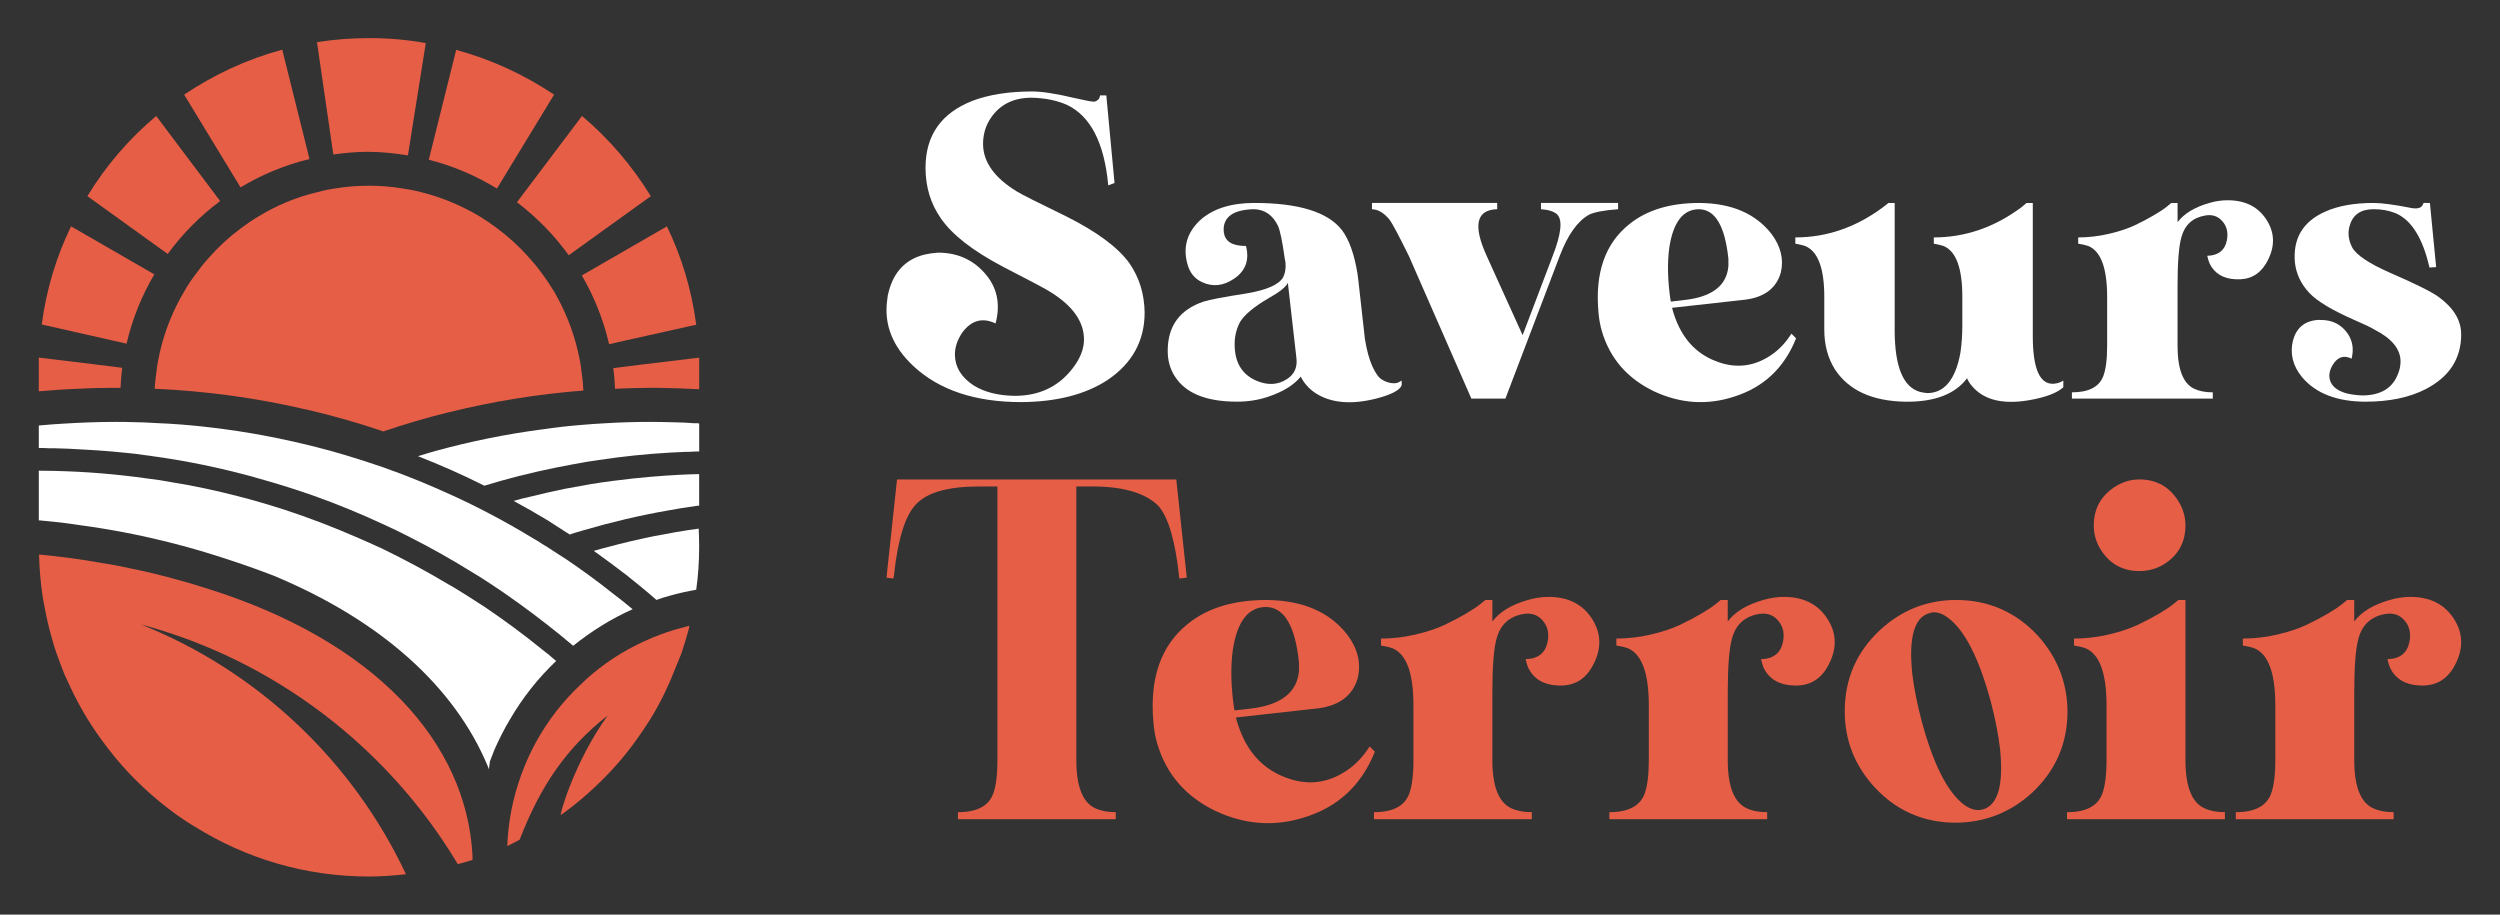
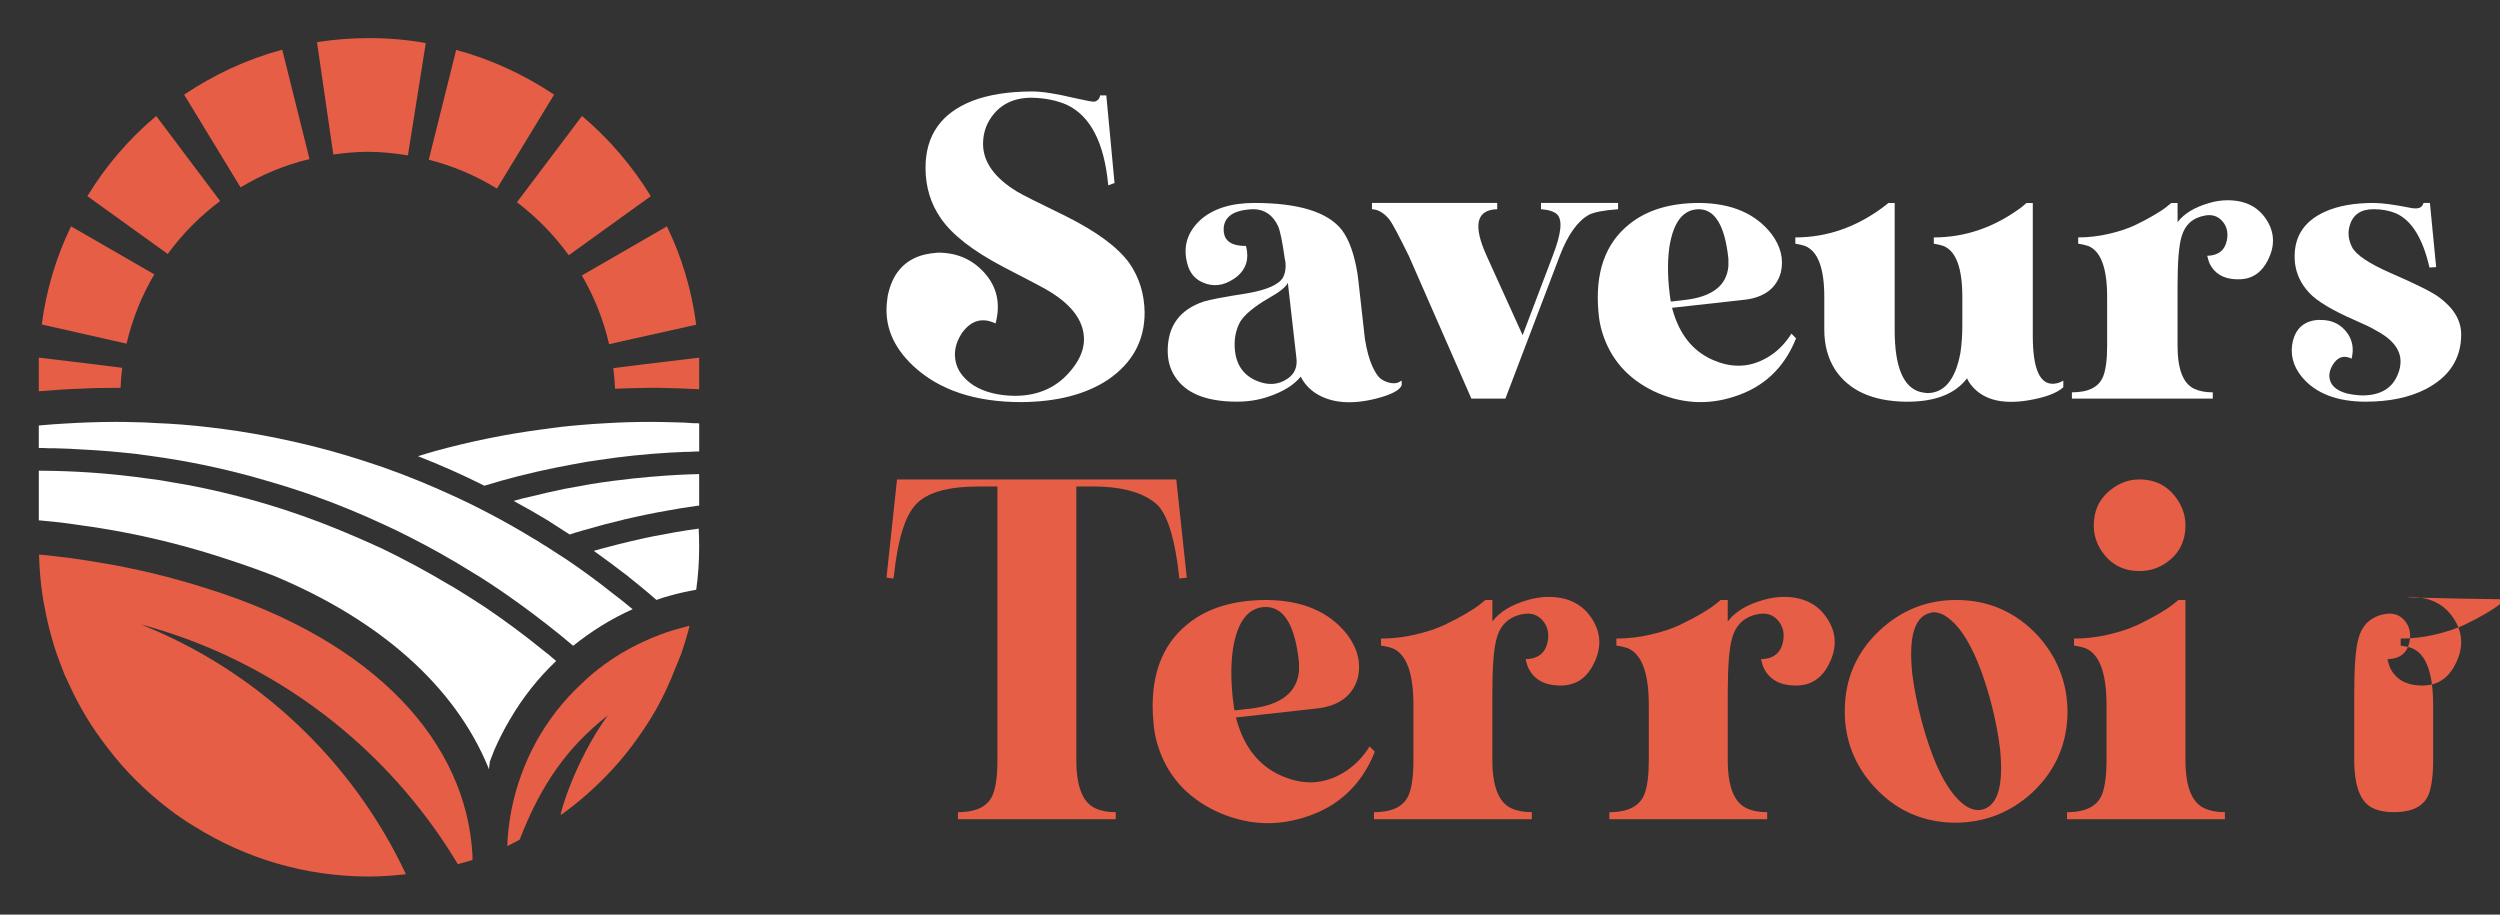
<svg xmlns="http://www.w3.org/2000/svg" version="1.1" id="Calque_1" x="0px" y="0px" width="164px" height="60px" viewBox="0 0 164 60" enable-background="new 0 0 164 60" xml:space="preserve">
  <rect x="0" y="0" width="164" height="60" fill="#333333" stroke="none" />
  <g>
    <g>
-       <path fill="#E75E47" d="M34.708,16.906c-0.626-0.715-1.327-1.355-2.086-1.922c-0.358-0.27-0.746-0.537-1.133-0.775    c-1.192-0.715-2.502-1.266-3.887-1.609c-0.39-0.104-0.79-0.178-1.194-0.236c-0.714-0.121-1.458-0.18-2.203-0.18    c-0.686,0-1.371,0.045-2.025,0.148c-0.462,0.061-0.909,0.148-1.341,0.268c-1.4,0.328-2.711,0.879-3.903,1.609    c-0.402,0.238-0.774,0.492-1.147,0.775c-0.76,0.566-1.46,1.207-2.086,1.922c-0.312,0.342-0.596,0.699-0.863,1.072    c-0.283,0.371-0.536,0.744-0.76,1.146c-0.715,1.207-1.251,2.518-1.579,3.918c-0.104,0.447-0.193,0.895-0.239,1.355    c-0.059,0.373-0.089,0.73-0.119,1.104c3.396,0.148,6.703,0.609,9.907,1.355h0.029c1.728,0.402,3.412,0.879,5.064,1.445    c1.4-0.477,2.816-0.895,4.276-1.252h0.017c2.858-0.715,5.808-1.193,8.833-1.43c-0.016-0.402-0.06-0.82-0.12-1.223    c-0.044-0.461-0.135-0.908-0.239-1.355c-0.326-1.4-0.863-2.711-1.562-3.918c-0.239-0.387-0.492-0.775-0.761-1.131    C35.32,17.605,35.021,17.248,34.708,16.906z" />
      <g>
        <path fill="#FFFFFF" d="M45.553,27.766c-0.418-0.029-0.849-0.061-1.267-0.061c-0.537-0.014-1.057-0.029-1.594-0.029     c-0.998,0-1.997,0.029-2.995,0.09c-0.505,0.029-1.014,0.061-1.503,0.104c-0.895,0.074-1.744,0.164-2.623,0.299h-0.015     c-2.384,0.313-4.707,0.789-6.986,1.414c-0.388,0.105-0.76,0.225-1.148,0.344c1.477,0.58,2.936,1.221,4.35,1.936     c0.359-0.105,0.701-0.209,1.06-0.313c1.579-0.447,3.188-0.805,4.811-1.102c0.537-0.105,1.072-0.195,1.625-0.27     c1.563-0.236,3.128-0.4,4.722-0.49h0.016c0.313-0.016,0.64-0.029,0.952-0.045h0.209c0.239-0.016,0.477-0.029,0.7-0.029v-1.834     C45.761,27.766,45.658,27.75,45.553,27.766z" />
        <path fill="#FFFFFF" d="M37.032,32.07c-0.774,0.164-1.519,0.328-2.279,0.521c-0.357,0.074-0.714,0.164-1.058,0.27     c0.744,0.4,1.475,0.818,2.19,1.248c0.417,0.27,0.833,0.537,1.251,0.805c0.073,0.047,0.164,0.092,0.238,0.15     c0.297-0.104,0.609-0.193,0.923-0.283c1.774-0.521,3.593-0.953,5.452-1.281c0.642-0.119,1.281-0.223,1.938-0.313     c0.061-0.016,0.117-0.016,0.178-0.016v-2.07c-0.11,0-3.289,0.043-7.09,0.654C38.195,31.861,37.614,31.965,37.032,32.07z" />
        <path fill="#FFFFFF" d="M42.842,35.184c-0.998,0.209-1.982,0.432-2.964,0.701c-0.315,0.074-0.611,0.164-0.925,0.252     c0.714,0.508,1.432,1.045,2.132,1.58c0.67,0.535,1.34,1.074,1.979,1.639c0.27-0.104,0.565-0.195,0.849-0.27     c0.567-0.162,1.163-0.295,1.759-0.4c0.133-0.926,0.193-1.879,0.193-2.846c0-0.389-0.015-0.775-0.03-1.162     C44.823,34.811,43.839,34.99,42.842,35.184z" />
        <path fill="#FFFFFF" d="M3.515,29.404c0.684,0.014,1.34,0.045,2.011,0.09h0.015c1.177,0.059,2.337,0.164,3.5,0.297     c0.536,0.074,1.072,0.15,1.593,0.225h0.015c2.339,0.357,4.618,0.863,6.837,1.52c1.043,0.297,2.071,0.625,3.084,0.982     c1.55,0.551,3.069,1.178,4.544,1.861c0.598,0.268,1.177,0.553,1.757,0.85c1.416,0.715,2.786,1.49,4.126,2.324     c0.283,0.164,0.567,0.342,0.835,0.52c0.225,0.135,0.432,0.283,0.657,0.434c0.222,0.15,0.461,0.297,0.684,0.463     c1.266,0.879,2.487,1.801,3.68,2.771c0.252,0.209,0.507,0.416,0.746,0.623c1.189-0.951,2.486-1.771,3.901-2.398     c-0.445-0.371-0.907-0.744-1.385-1.102c-0.953-0.76-1.937-1.475-2.949-2.16c-0.299-0.191-0.611-0.4-0.925-0.596     c-0.222-0.148-0.446-0.297-0.685-0.432c-0.192-0.135-0.388-0.252-0.581-0.357c-1.072-0.656-2.19-1.281-3.321-1.861     c-0.64-0.33-1.283-0.643-1.937-0.939c-1.489-0.686-3.01-1.311-4.573-1.861c-1.133-0.389-2.265-0.746-3.427-1.074     c-2.622-0.715-5.304-1.25-8.06-1.563h-0.014c-1.132-0.135-2.28-0.225-3.442-0.27c-0.507-0.029-0.998-0.059-1.505-0.059     c-0.372-0.016-0.73-0.016-1.102-0.016c-1.177,0-2.339,0.045-3.5,0.119c-0.417,0.016-0.82,0.061-1.222,0.09     C2.753,27.9,2.649,27.9,2.545,27.914v1.475c0.208,0,0.432,0,0.641,0.016H3.515z" />
        <path fill="#FFFFFF" d="M36.481,43.363c-0.298-0.27-0.611-0.523-0.924-0.762c-1.206-0.982-2.443-1.891-3.739-2.771     c-1.83-1.188-2.284-1.434-2.412-1.502c-1.388-0.834-2.816-1.596-4.276-2.309c-0.581-0.27-1.177-0.537-1.772-0.791     c-1.534-0.67-3.099-1.266-4.693-1.789c-1.013-0.326-2.025-0.625-3.068-0.891c-1.445-0.375-2.92-0.688-4.41-0.926     c-0.552-0.104-1.117-0.193-1.684-0.254c-1.936-0.268-3.903-0.43-5.884-0.475c-0.269,0-0.879-0.016-1.073-0.016v3.262h0.075     c0.848,0.074,1.684,0.164,2.518,0.299c1.951,0.254,3.873,0.625,5.765,1.088c0.343,0.088,0.67,0.18,1.013,0.266h0.016     c1.677,0.451,2.724,0.822,2.755,0.822c1.183,0.381,2.254,0.764,3.254,1.146c7.01,2.918,11.887,7.264,14.073,12.545l0.059,0.164     l0.06-0.51c0.104-0.252,0.193-0.504,0.298-0.773c0.313-0.701,0.654-1.387,1.043-2.027C34.291,45.76,35.304,44.48,36.481,43.363z" />
        <path fill="#E75E47" d="M43.378,41.605c-1.488,0.551-2.876,1.309-4.098,2.264c-0.388,0.299-0.76,0.625-1.116,0.969     c-1.192,1.102-2.204,2.398-2.995,3.828c-0.372,0.686-0.7,1.4-0.968,2.145c-0.537,1.461-0.863,3.039-0.924,4.693     c0.277-0.129,0.54-0.281,0.811-0.42c1.397-3.611,3.121-6.064,5.781-8.15c-2.191,3.025-3.195,6.613-3.075,6.529     c0.61-0.434,1.189-0.895,1.742-1.387c1.207-1.07,2.31-2.264,3.247-3.59c0.298-0.418,0.581-0.834,0.851-1.266     c0.71-1.135,1.282-2.367,1.772-3.637c0.07-0.182,0.156-0.359,0.224-0.545c0.021-0.061,0.052-0.121,0.074-0.184     c0.179-0.52,0.326-1.041,0.477-1.578c0.015-0.074,0.028-0.15,0.045-0.225c-0.075,0.016-0.149,0.029-0.224,0.061     C44.452,41.248,43.9,41.412,43.378,41.605z" />
        <path fill="#E75E47" d="M13.405,38.551c-0.671-0.209-1.355-0.418-2.041-0.596c-0.922-0.252-1.862-0.479-2.815-0.67     c-0.611-0.135-1.222-0.254-1.832-0.344c-1.371-0.252-2.756-0.43-4.157-0.564c0.022,0.938,0.103,1.861,0.241,2.768     c0.038,0.25,0.09,0.498,0.137,0.746c0.128,0.678,0.278,1.344,0.471,1.996C3.5,42.23,3.604,42.572,3.722,42.9     c0.164,0.447,0.329,0.893,0.506,1.34c0.135,0.283,0.269,0.582,0.403,0.865c0.551,1.176,1.206,2.293,1.966,3.338     c0.298,0.418,0.611,0.818,0.938,1.221c1.162,1.416,2.518,2.666,4.006,3.754c0.403,0.283,0.82,0.566,1.252,0.818     c3.322,2.072,7.226,3.264,11.411,3.264c0.819,0,1.626-0.064,2.426-0.152c-3.495-7.439-9.734-13.338-17.407-16.393     c8.804,2.354,16.235,8.09,20.81,15.732c0.322-0.09,0.648-0.17,0.963-0.275v-0.283C30.616,48.756,24.688,42.035,13.405,38.551z" />
      </g>
      <g>
        <path fill="#E75E47" d="M42.275,23.893l-2.04,0.254c0.058,0.445,0.091,0.898,0.111,1.355c0.777-0.031,1.561-0.061,2.347-0.061     H43.2c0.879,0.016,1.757,0.045,2.622,0.09h0.044V24.16v-0.699C45.834,23.469,46.24,23.414,42.275,23.893z" />
        <path fill="#E75E47" d="M26.759,10.193l1.172-7.365C26.724,2.604,25.471,2.5,24.206,2.5c-1.162,0-2.309,0.09-3.411,0.268     l1.071,7.367c0.74-0.104,1.49-0.176,2.258-0.176C25.024,9.959,25.901,10.053,26.759,10.193z" />
        <path fill="#E75E47" d="M18.516,3.26c-2.324,0.625-4.484,1.639-6.436,2.949l3.7,6.082c1.387-0.836,2.906-1.467,4.522-1.859     L18.516,3.26z" />
        <path fill="#E75E47" d="M14.441,13.189l-4.194-5.58c-1.772,1.49-3.307,3.264-4.513,5.26l5.269,3.791     C11.969,15.338,13.127,14.168,14.441,13.189z" />
        <path fill="#E75E47" d="M4.661,14.85c-0.968,1.996-1.624,4.156-1.921,6.436l4.543,1.027l1.019,0.232     c0.377-1.623,0.997-3.148,1.821-4.547L4.661,14.85z" />
        <path fill="#E75E47" d="M6.136,23.893l-3.575-0.432H2.545v0.699v1.52c0.03-0.016,0.045-0.016,0.06-0.016     c0.848-0.074,1.713-0.133,2.577-0.162c0.804-0.045,1.608-0.061,2.413-0.061c0.105,0,0.207,0.004,0.311,0.004     c0.021-0.443,0.055-0.885,0.11-1.318L6.136,23.893z" />
        <path fill="#E75E47" d="M36.348,6.209C34.411,4.914,32.25,3.9,29.925,3.275l-1.796,7.203c1.598,0.408,3.1,1.049,4.47,1.891     L36.348,6.209z" />
        <path fill="#E75E47" d="M37.309,16.744l5.384-3.875c-1.221-1.982-2.74-3.77-4.514-5.26l-4.268,5.658     C35.209,14.252,36.356,15.422,37.309,16.744z" />
        <path fill="#E75E47" d="M41.128,22.313l4.544-1.012c-0.298-2.279-0.954-4.455-1.923-6.451l-5.58,3.219     c0.808,1.389,1.417,2.902,1.788,4.51L41.128,22.313z" />
      </g>
    </g>
    <g>
      <g>
        <path fill="#FFFFFF" d="M67.724,6c0.632,0,1.565,0.145,2.796,0.438c0.736,0.168,1.164,0.246,1.284,0.23     c0.222-0.068,0.342-0.207,0.358-0.412h0.412l0.539,5.75l-0.412,0.152c-0.256-2.787-1.162-4.549-2.72-5.285     c-0.667-0.291-1.437-0.445-2.309-0.463c-1.164,0-2.046,0.428-2.644,1.285c-0.36,0.512-0.539,1.094-0.539,1.744     c0,1.18,0.744,2.225,2.233,3.131c0.274,0.172,1.342,0.711,3.208,1.617c2.019,1.01,3.405,2.035,4.158,3.078     c0.65,0.941,0.983,2.02,1,3.236c0,1.848-0.803,3.318-2.412,4.414c-1.454,0.959-3.346,1.445-5.672,1.463     c-3.028,0-5.39-0.787-7.083-2.361c-1.37-1.283-1.942-2.73-1.72-4.338c0.017-0.205,0.051-0.395,0.104-0.564     c0.341-1.301,1.12-2.105,2.334-2.412c0.309-0.07,0.607-0.111,0.899-0.129c1.231,0,2.24,0.436,3.028,1.309     c0.838,0.924,1.086,2.037,0.744,3.336c-0.856-0.41-1.583-0.213-2.181,0.592c-0.325,0.479-0.488,0.967-0.488,1.463     c0.017,0.82,0.436,1.498,1.257,2.027c0.701,0.428,1.592,0.65,2.669,0.666c1.591,0,2.849-0.59,3.772-1.77     c0.513-0.65,0.771-1.293,0.771-1.926c0-1.162-0.728-2.197-2.183-3.105c-0.221-0.154-1.266-0.709-3.13-1.668     c-1.985-1.043-3.345-2.104-4.082-3.182c-0.667-0.959-1-2.063-1-3.311c0-2.123,1.027-3.586,3.081-4.391     C64.875,6.205,66.184,6,67.724,6z" />
        <path fill="#FFFFFF" d="M82.276,13.314c2.908,0,4.824,0.59,5.748,1.771c0.479,0.633,0.821,1.592,1.028,2.873l0.05,0.387     l0.437,3.9c0.121,0.736,0.282,1.33,0.487,1.783c0.205,0.455,0.414,0.744,0.628,0.873c0.214,0.129,0.423,0.205,0.628,0.23     c0.207,0.027,0.369,0.006,0.489-0.063l0.18-0.104v0.307c-0.12,0.326-0.676,0.617-1.669,0.875     c-1.626,0.41-2.942,0.299-3.952-0.336c-0.445-0.289-0.779-0.658-1.002-1.104c-0.445,0.549-1.147,0.984-2.105,1.309     c-0.65,0.225-1.343,0.334-2.078,0.334c-2.02,0-3.381-0.555-4.081-1.668c-0.309-0.479-0.462-1.033-0.462-1.668     c0-1.625,0.786-2.703,2.361-3.232c0.376-0.121,1.326-0.301,2.849-0.539c1.3-0.223,2.087-0.574,2.362-1.053     c0.137-0.271,0.188-0.6,0.154-0.975l-0.053-0.281c-0.153-1.098-0.299-1.799-0.435-2.107c-0.343-0.719-0.875-1.086-1.591-1.104     c-1.283,0.035-1.942,0.463-1.978,1.283c-0.017,0.65,0.334,1.02,1.052,1.105c0.138,0.016,0.275,0.025,0.413,0.025     c0.239,0.922-0.026,1.643-0.795,2.156c-0.686,0.461-1.371,0.539-2.055,0.23c-0.513-0.223-0.847-0.633-1-1.232     c-0.292-1.096-0.01-2.045,0.847-2.85C79.571,13.691,80.753,13.314,82.276,13.314z M84.483,18.551     c-0.12,0.273-0.548,0.615-1.284,1.025c-0.941,0.549-1.556,1.063-1.848,1.541c-0.24,0.445-0.359,0.934-0.359,1.463     c0,1.182,0.471,1.977,1.411,2.387c0.753,0.326,1.428,0.291,2.029-0.104c0.477-0.307,0.684-0.762,0.615-1.359L84.483,18.551z" />
        <path fill="#FFFFFF" d="M90,13.314H90.9h3.208h1.822h2.286v0.41c-1.371,0.035-1.601,1.055-0.694,3.055l2.362,5.209l1.976-5.209     c0.564-1.453,0.658-2.361,0.282-2.721c-0.206-0.188-0.557-0.299-1.053-0.334v-0.41h5.057v0.41c-0.925,0.07-1.557,0.189-1.9,0.359     c-0.752,0.412-1.394,1.311-1.924,2.695l-3.567,9.369h-0.463h-1.771l-4.106-9.369c-0.667-1.352-1.087-2.139-1.257-2.361     c-0.361-0.445-0.745-0.676-1.157-0.693V13.314z" />
        <path fill="#FFFFFF" d="M111.484,13.314c2.104,0.018,3.679,0.693,4.722,2.027c0.615,0.822,0.821,1.668,0.615,2.541     c-0.29,1.01-1.051,1.6-2.284,1.771l-4.85,0.539c0.033,0.137,0.076,0.281,0.127,0.436c0.498,1.523,1.403,2.543,2.723,3.055     c1.282,0.514,2.497,0.385,3.643-0.385c0.531-0.359,0.977-0.83,1.335-1.412l0.307,0.309c-0.77,1.934-2.121,3.207-4.055,3.822     c-1.78,0.582-3.542,0.463-5.287-0.357c-1.729-0.838-2.857-2.139-3.389-3.902c-0.12-0.41-0.196-0.83-0.23-1.256     c-0.24-2.602,0.436-4.535,2.028-5.801C108.037,13.775,109.568,13.314,111.484,13.314z M111.458,13.725     c-1.044,0-1.695,0.84-1.952,2.516c-0.136,1.01-0.11,2.156,0.079,3.439c0.015,0.033,0.025,0.068,0.025,0.104l0.898-0.104     c1.813-0.205,2.772-0.949,2.876-2.232c0-0.154,0-0.309,0-0.463C113.16,14.828,112.519,13.742,111.458,13.725z" />
        <path fill="#FFFFFF" d="M124.291,13.314v6.545v1.797c0,2.395,0.557,3.746,1.668,4.055c0.155,0.035,0.307,0.061,0.462,0.076     c1.129,0,1.857-0.881,2.182-2.643c0.084-0.564,0.126-1.17,0.126-1.822V19.68v-0.205c0-1.883-0.409-2.996-1.23-3.336     c-0.205-0.068-0.419-0.119-0.642-0.154v-0.41c2.054,0,3.971-0.658,5.75-1.979l0.334-0.281h0.41v7.469v1.258     c0,2.156,0.462,3.199,1.386,3.131c0.222-0.018,0.429-0.086,0.617-0.205v0.436c-0.412,0.377-1.156,0.66-2.233,0.848     c-1.883,0.324-3.2-0.068-3.952-1.18c-0.051-0.086-0.094-0.172-0.129-0.258c-0.786,1.043-2.129,1.557-4.028,1.539     c-2.191-0.033-3.74-0.742-4.646-2.129c-0.461-0.736-0.693-1.6-0.693-2.592v-0.848v-1.309c0-1.883-0.42-2.996-1.257-3.336     c-0.206-0.068-0.42-0.119-0.642-0.154v-0.41c2.053,0,3.97-0.658,5.75-1.979l0.359-0.281H124.291z" />
        <path fill="#FFFFFF" d="M146.133,13.137c1.165,0,2.019,0.434,2.566,1.307c0.563,0.889,0.545,1.84-0.052,2.85     c-0.444,0.734-1.104,1.078-1.978,1.027c-0.819-0.035-1.394-0.377-1.717-1.027c-0.071-0.17-0.121-0.344-0.157-0.514     c0.721-0.018,1.148-0.352,1.286-1.002c0.116-0.58-0.027-1.051-0.438-1.41c-0.272-0.223-0.597-0.299-0.975-0.232     c-0.821,0.139-1.343,0.607-1.566,1.412c-0.169,0.582-0.255,1.652-0.255,3.209v2.336v1.592c0,1.539,0.366,2.48,1.101,2.822     c0.326,0.154,0.729,0.23,1.21,0.23v0.412h-9.241v-0.412c1.096,0,1.78-0.35,2.054-1.053c0.171-0.443,0.257-1.111,0.257-2v-1.592     v-1.617c0-1.883-0.411-2.996-1.232-3.336c-0.206-0.068-0.429-0.119-0.667-0.154v-0.41c0.667,0,1.332-0.078,2.002-0.232     c0.666-0.154,1.234-0.342,1.706-0.563c0.472-0.225,0.895-0.445,1.271-0.67c0.376-0.221,0.658-0.408,0.847-0.564l0.281-0.23h0.412     v1.258c0.428-0.564,1.121-0.984,2.078-1.258C145.336,13.193,145.737,13.137,146.133,13.137z" />
        <path fill="#FFFFFF" d="M155.705,13.314c0.547,0,1.374,0.111,2.489,0.334c0.413,0.068,0.658-0.008,0.745-0.23     c0.015-0.035,0.033-0.068,0.05-0.104h0.413l0.409,4.209l-0.438,0.027c-0.441-1.936-1.186-3.123-2.23-3.568     c-0.429-0.172-0.91-0.258-1.438-0.258c-0.84,0-1.359,0.359-1.565,1.078c-0.138,0.463-0.085,0.934,0.155,1.412     c0.253,0.496,1.078,1.051,2.462,1.668c1.661,0.719,2.729,1.248,3.209,1.592c0.991,0.719,1.487,1.539,1.487,2.463     c0,1.592-0.777,2.789-2.334,3.594c-1.077,0.549-2.387,0.82-3.929,0.82c-1.88,0-3.277-0.539-4.182-1.617     c-0.6-0.734-0.796-1.529-0.593-2.385c0.224-0.838,0.762-1.291,1.62-1.359c0.065,0,0.116,0,0.153,0     c0.786-0.018,1.394,0.281,1.822,0.896c0.324,0.479,0.409,1.027,0.254,1.643c-0.513-0.256-0.932-0.111-1.256,0.438     c-0.138,0.238-0.206,0.471-0.206,0.691c0.018,0.564,0.404,0.951,1.156,1.154c0.306,0.07,0.641,0.113,1,0.129     c1.216,0,2.004-0.479,2.36-1.436c0.105-0.258,0.157-0.523,0.157-0.797c0-0.805-0.565-1.496-1.695-2.078     c-0.258-0.156-0.686-0.359-1.285-0.617c-1.487-0.65-2.489-1.248-3.003-1.797c-0.547-0.58-0.863-1.248-0.946-2     c-0.139-1.574,0.526-2.688,1.999-3.338C153.385,13.502,154.439,13.314,155.705,13.314z" />
      </g>
      <g>
        <path fill="#E75E47" d="M58.845,31.451h5.377h1.209h1.293h3.883h1.179h5.378l0.689,6.441l-0.489,0.059     c-0.248-2.416-0.708-4.008-1.38-4.773c-0.844-0.826-2.242-1.248-4.198-1.266h-1.179v16.16v1.783c0,1.725,0.411,2.781,1.236,3.164     c0.364,0.174,0.814,0.26,1.351,0.26v0.459h-2.586h-5.177h-2.589v-0.459c1.227,0,1.994-0.393,2.301-1.182     c0.191-0.496,0.288-1.242,0.288-2.242v-1.783v-16.16h-1.209c-2.031,0-3.412,0.391-4.14,1.178     c-0.71,0.748-1.189,2.301-1.439,4.658c-0.019,0.078-0.029,0.145-0.029,0.203l-0.46-0.059L58.845,31.451z" />
        <path fill="#E75E47" d="M83.087,39.359c2.358,0.02,4.122,0.775,5.291,2.271c0.691,0.922,0.921,1.869,0.691,2.848     c-0.326,1.133-1.18,1.793-2.56,1.984l-5.435,0.604c0.038,0.154,0.085,0.318,0.144,0.486c0.555,1.711,1.572,2.85,3.049,3.424     c1.437,0.576,2.797,0.434,4.082-0.43c0.594-0.4,1.093-0.932,1.497-1.58l0.344,0.344c-0.862,2.166-2.377,3.594-4.544,4.285     c-1.994,0.652-3.97,0.516-5.924-0.402c-1.937-0.939-3.203-2.396-3.796-4.375c-0.135-0.457-0.221-0.928-0.258-1.408     c-0.27-2.912,0.488-5.078,2.272-6.496C79.224,39.877,80.941,39.359,83.087,39.359z M83.058,39.818     c-1.17,0-1.898,0.938-2.185,2.818c-0.155,1.133-0.125,2.418,0.087,3.855c0.018,0.041,0.028,0.074,0.028,0.113l1.008-0.113     c2.03-0.23,3.105-1.064,3.219-2.504c0-0.17,0-0.344,0-0.516C84.967,41.057,84.248,39.838,83.058,39.818z" />
        <path fill="#E75E47" d="M101.58,39.156c1.304,0,2.263,0.492,2.876,1.469c0.632,0.998,0.612,2.063-0.059,3.193     c-0.498,0.824-1.235,1.205-2.214,1.148c-0.92-0.039-1.563-0.422-1.927-1.148c-0.077-0.191-0.134-0.383-0.173-0.578     c0.806-0.018,1.285-0.393,1.438-1.121c0.134-0.65-0.029-1.178-0.489-1.58c-0.306-0.252-0.671-0.334-1.093-0.26     c-0.92,0.154-1.505,0.682-1.754,1.582c-0.192,0.652-0.287,1.85-0.287,3.596v2.615v1.783c0,1.725,0.412,2.781,1.237,3.164     c0.363,0.174,0.815,0.26,1.352,0.26v0.459H90.133v-0.459c1.227,0,1.993-0.393,2.301-1.182c0.191-0.496,0.288-1.242,0.288-2.242     v-1.783v-1.811c0-2.109-0.459-3.357-1.38-3.738c-0.229-0.08-0.48-0.137-0.747-0.174v-0.459c0.747,0,1.495-0.086,2.243-0.26     s1.384-0.383,1.912-0.631c0.527-0.25,1.003-0.5,1.425-0.748c0.42-0.25,0.737-0.459,0.948-0.635l0.318-0.258h0.459v1.41     c0.48-0.635,1.256-1.104,2.329-1.41C100.688,39.227,101.138,39.156,101.58,39.156z" />
        <path fill="#E75E47" d="M117.022,39.156c1.304,0,2.261,0.492,2.876,1.469c0.632,0.998,0.613,2.063-0.059,3.193     c-0.499,0.824-1.237,1.205-2.214,1.148c-0.921-0.039-1.563-0.422-1.928-1.148c-0.076-0.191-0.134-0.383-0.172-0.578     c0.805-0.018,1.284-0.393,1.437-1.121c0.135-0.65-0.028-1.178-0.488-1.58c-0.307-0.252-0.671-0.334-1.093-0.26     c-0.919,0.154-1.505,0.682-1.754,1.582c-0.191,0.652-0.287,1.85-0.287,3.596v2.615v1.783c0,1.725,0.411,2.781,1.236,3.164     c0.363,0.174,0.814,0.26,1.351,0.26v0.459h-10.352v-0.459c1.226,0,1.993-0.393,2.3-1.182c0.191-0.496,0.287-1.242,0.287-2.242     v-1.783v-1.811c0-2.109-0.46-3.357-1.38-3.738c-0.23-0.08-0.479-0.137-0.748-0.174v-0.459c0.748,0,1.496-0.086,2.244-0.26     c0.747-0.174,1.384-0.383,1.913-0.631c0.526-0.25,1-0.5,1.422-0.748c0.421-0.25,0.739-0.459,0.95-0.635l0.316-0.258h0.461v1.41     c0.478-0.635,1.254-1.104,2.328-1.41C116.131,39.227,116.581,39.156,117.022,39.156z" />
        <path fill="#E75E47" d="M128.324,39.359c2.109,0,3.892,0.775,5.348,2.328c1.285,1.422,1.938,3.08,1.956,4.975     c0,2.109-0.776,3.893-2.331,5.35c-1.418,1.285-3.076,1.939-4.974,1.957c-2.129,0-3.911-0.775-5.35-2.328     c-1.304-1.42-1.957-3.08-1.957-4.979c0-2.127,0.777-3.908,2.331-5.348C124.766,40.012,126.426,39.359,128.324,39.359z      M126.857,40.166c-0.097,0-0.192,0.018-0.288,0.057c-0.997,0.27-1.371,1.602-1.122,3.996c0.116,0.939,0.317,1.957,0.605,3.049     c0.766,2.857,1.697,4.697,2.789,5.521c0.422,0.309,0.824,0.414,1.209,0.318c1.017-0.27,1.398-1.602,1.151-4     c-0.116-0.957-0.318-1.984-0.604-3.076c-0.769-2.838-1.697-4.67-2.79-5.492C127.48,40.287,127.163,40.166,126.857,40.166z" />
        <path fill="#E75E47" d="M142.904,39.359h0.461v8.713v1.783c0,1.725,0.411,2.781,1.235,3.164c0.365,0.174,0.816,0.26,1.353,0.26     v0.459h-10.355v-0.459c1.23,0,1.994-0.393,2.302-1.182c0.19-0.496,0.289-1.242,0.289-2.242v-1.783v-1.811     c0-2.109-0.462-3.357-1.382-3.738c-0.231-0.08-0.481-0.137-0.749-0.174v-0.459c0.749,0,1.498-0.086,2.244-0.26     c0.748-0.174,1.383-0.383,1.913-0.631c0.527-0.25,1.001-0.5,1.424-0.748c0.421-0.25,0.737-0.459,0.947-0.635L142.904,39.359z      M140.342,31.451c1.098,0,1.94,0.461,2.531,1.379c0.325,0.5,0.492,1.047,0.492,1.641c0,1.094-0.461,1.938-1.384,2.529     c-0.496,0.309-1.042,0.461-1.64,0.461c-1.071,0-1.905-0.449-2.5-1.352c-0.326-0.496-0.488-1.045-0.488-1.639     c0-1.094,0.461-1.938,1.381-2.531C139.232,31.611,139.771,31.451,140.342,31.451z" />
-         <path fill="#E75E47" d="M158.118,39.156c1.302,0,2.263,0.492,2.877,1.469c0.629,0.998,0.612,2.063-0.058,3.193     c-0.5,0.824-1.239,1.205-2.219,1.148c-0.918-0.039-1.56-0.422-1.926-1.148c-0.074-0.191-0.135-0.383-0.171-0.578     c0.806-0.018,1.285-0.393,1.437-1.121c0.136-0.65-0.026-1.178-0.484-1.58c-0.312-0.252-0.674-0.334-1.096-0.26     c-0.919,0.154-1.505,0.682-1.755,1.582c-0.19,0.652-0.285,1.85-0.285,3.596v2.615v1.783c0,1.725,0.41,2.781,1.233,3.164     c0.365,0.174,0.816,0.26,1.352,0.26v0.459H146.67v-0.459c1.228,0,1.995-0.393,2.302-1.182c0.191-0.496,0.289-1.242,0.289-2.242     v-1.783v-1.811c0-2.109-0.46-3.357-1.381-3.738c-0.23-0.08-0.479-0.137-0.748-0.174v-0.459c0.748,0,1.496-0.086,2.244-0.26     c0.747-0.174,1.384-0.383,1.912-0.631c0.526-0.25,1.001-0.5,1.423-0.748c0.423-0.25,0.738-0.459,0.948-0.635l0.316-0.258h0.463     v1.41c0.477-0.635,1.256-1.104,2.327-1.41C157.224,39.227,157.677,39.156,158.118,39.156z" />
+         <path fill="#E75E47" d="M158.118,39.156c1.302,0,2.263,0.492,2.877,1.469c0.629,0.998,0.612,2.063-0.058,3.193     c-0.5,0.824-1.239,1.205-2.219,1.148c-0.918-0.039-1.56-0.422-1.926-1.148c-0.074-0.191-0.135-0.383-0.171-0.578     c0.806-0.018,1.285-0.393,1.437-1.121c0.136-0.65-0.026-1.178-0.484-1.58c-0.312-0.252-0.674-0.334-1.096-0.26     c-0.919,0.154-1.505,0.682-1.755,1.582c-0.19,0.652-0.285,1.85-0.285,3.596v2.615v1.783c0,1.725,0.41,2.781,1.233,3.164     c0.365,0.174,0.816,0.26,1.352,0.26v0.459v-0.459c1.228,0,1.995-0.393,2.302-1.182c0.191-0.496,0.289-1.242,0.289-2.242     v-1.783v-1.811c0-2.109-0.46-3.357-1.381-3.738c-0.23-0.08-0.479-0.137-0.748-0.174v-0.459c0.748,0,1.496-0.086,2.244-0.26     c0.747-0.174,1.384-0.383,1.912-0.631c0.526-0.25,1.001-0.5,1.423-0.748c0.423-0.25,0.738-0.459,0.948-0.635l0.316-0.258h0.463     v1.41c0.477-0.635,1.256-1.104,2.327-1.41C157.224,39.227,157.677,39.156,158.118,39.156z" />
      </g>
    </g>
  </g>
</svg>